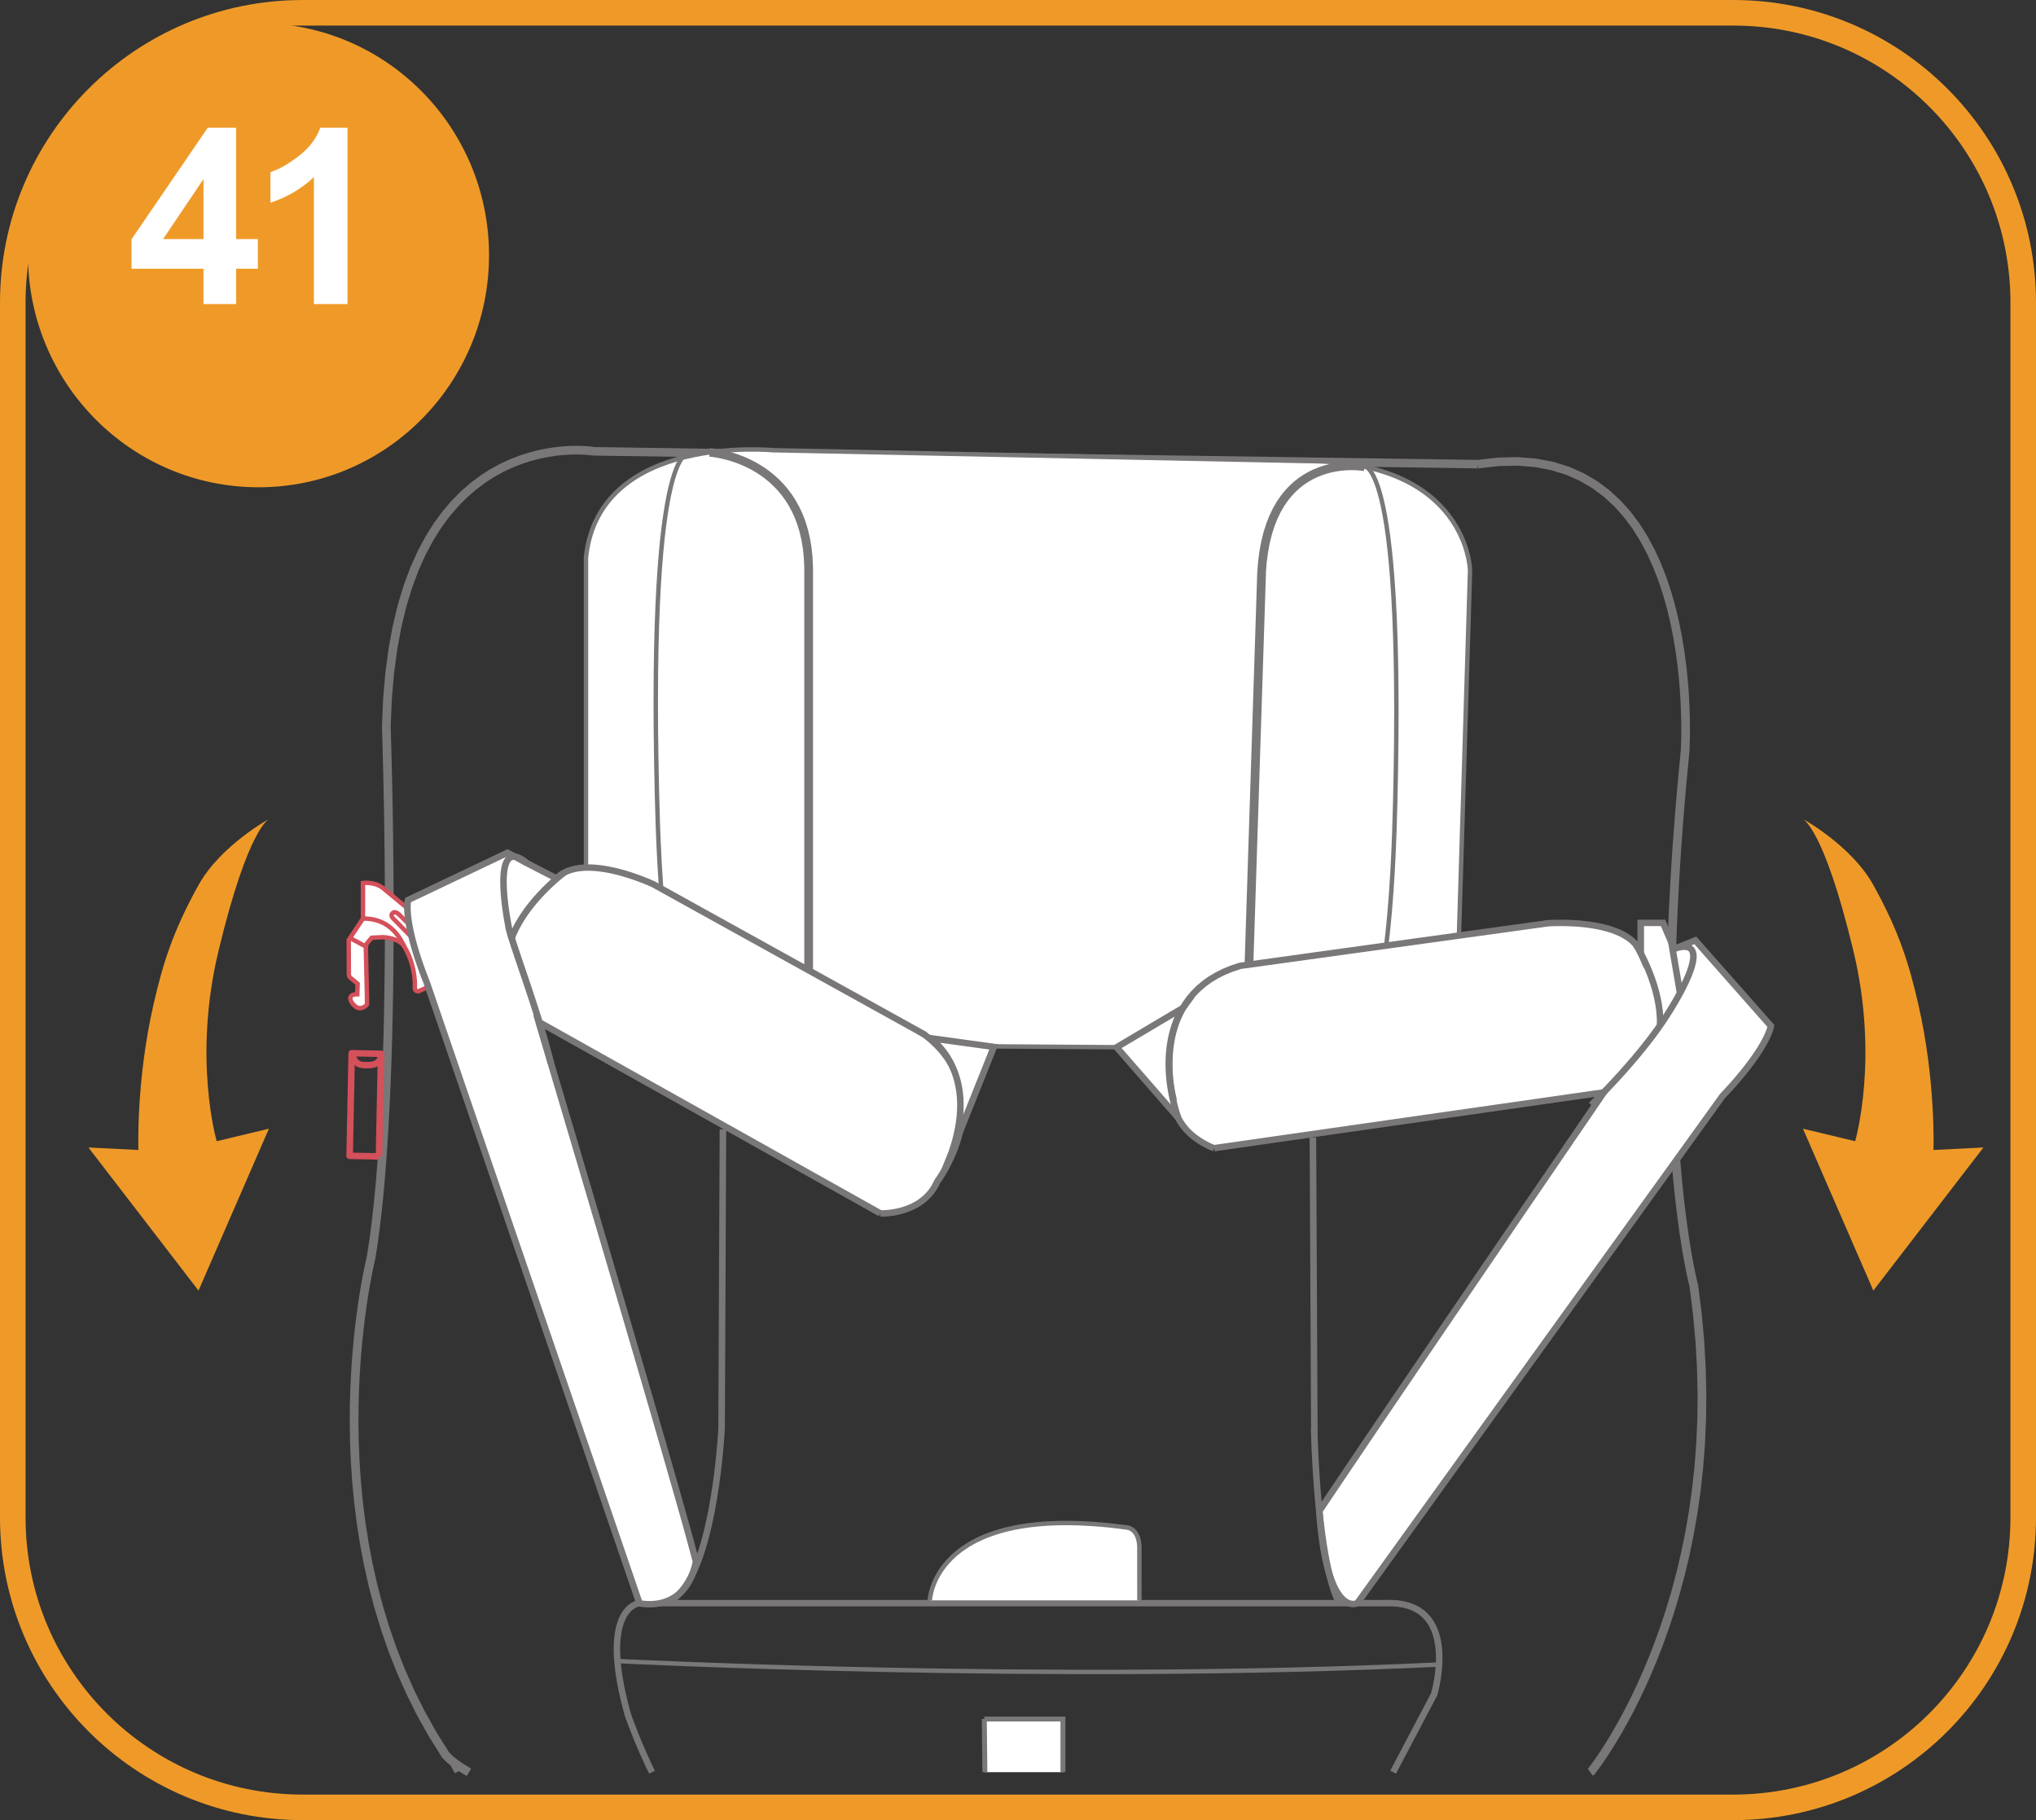
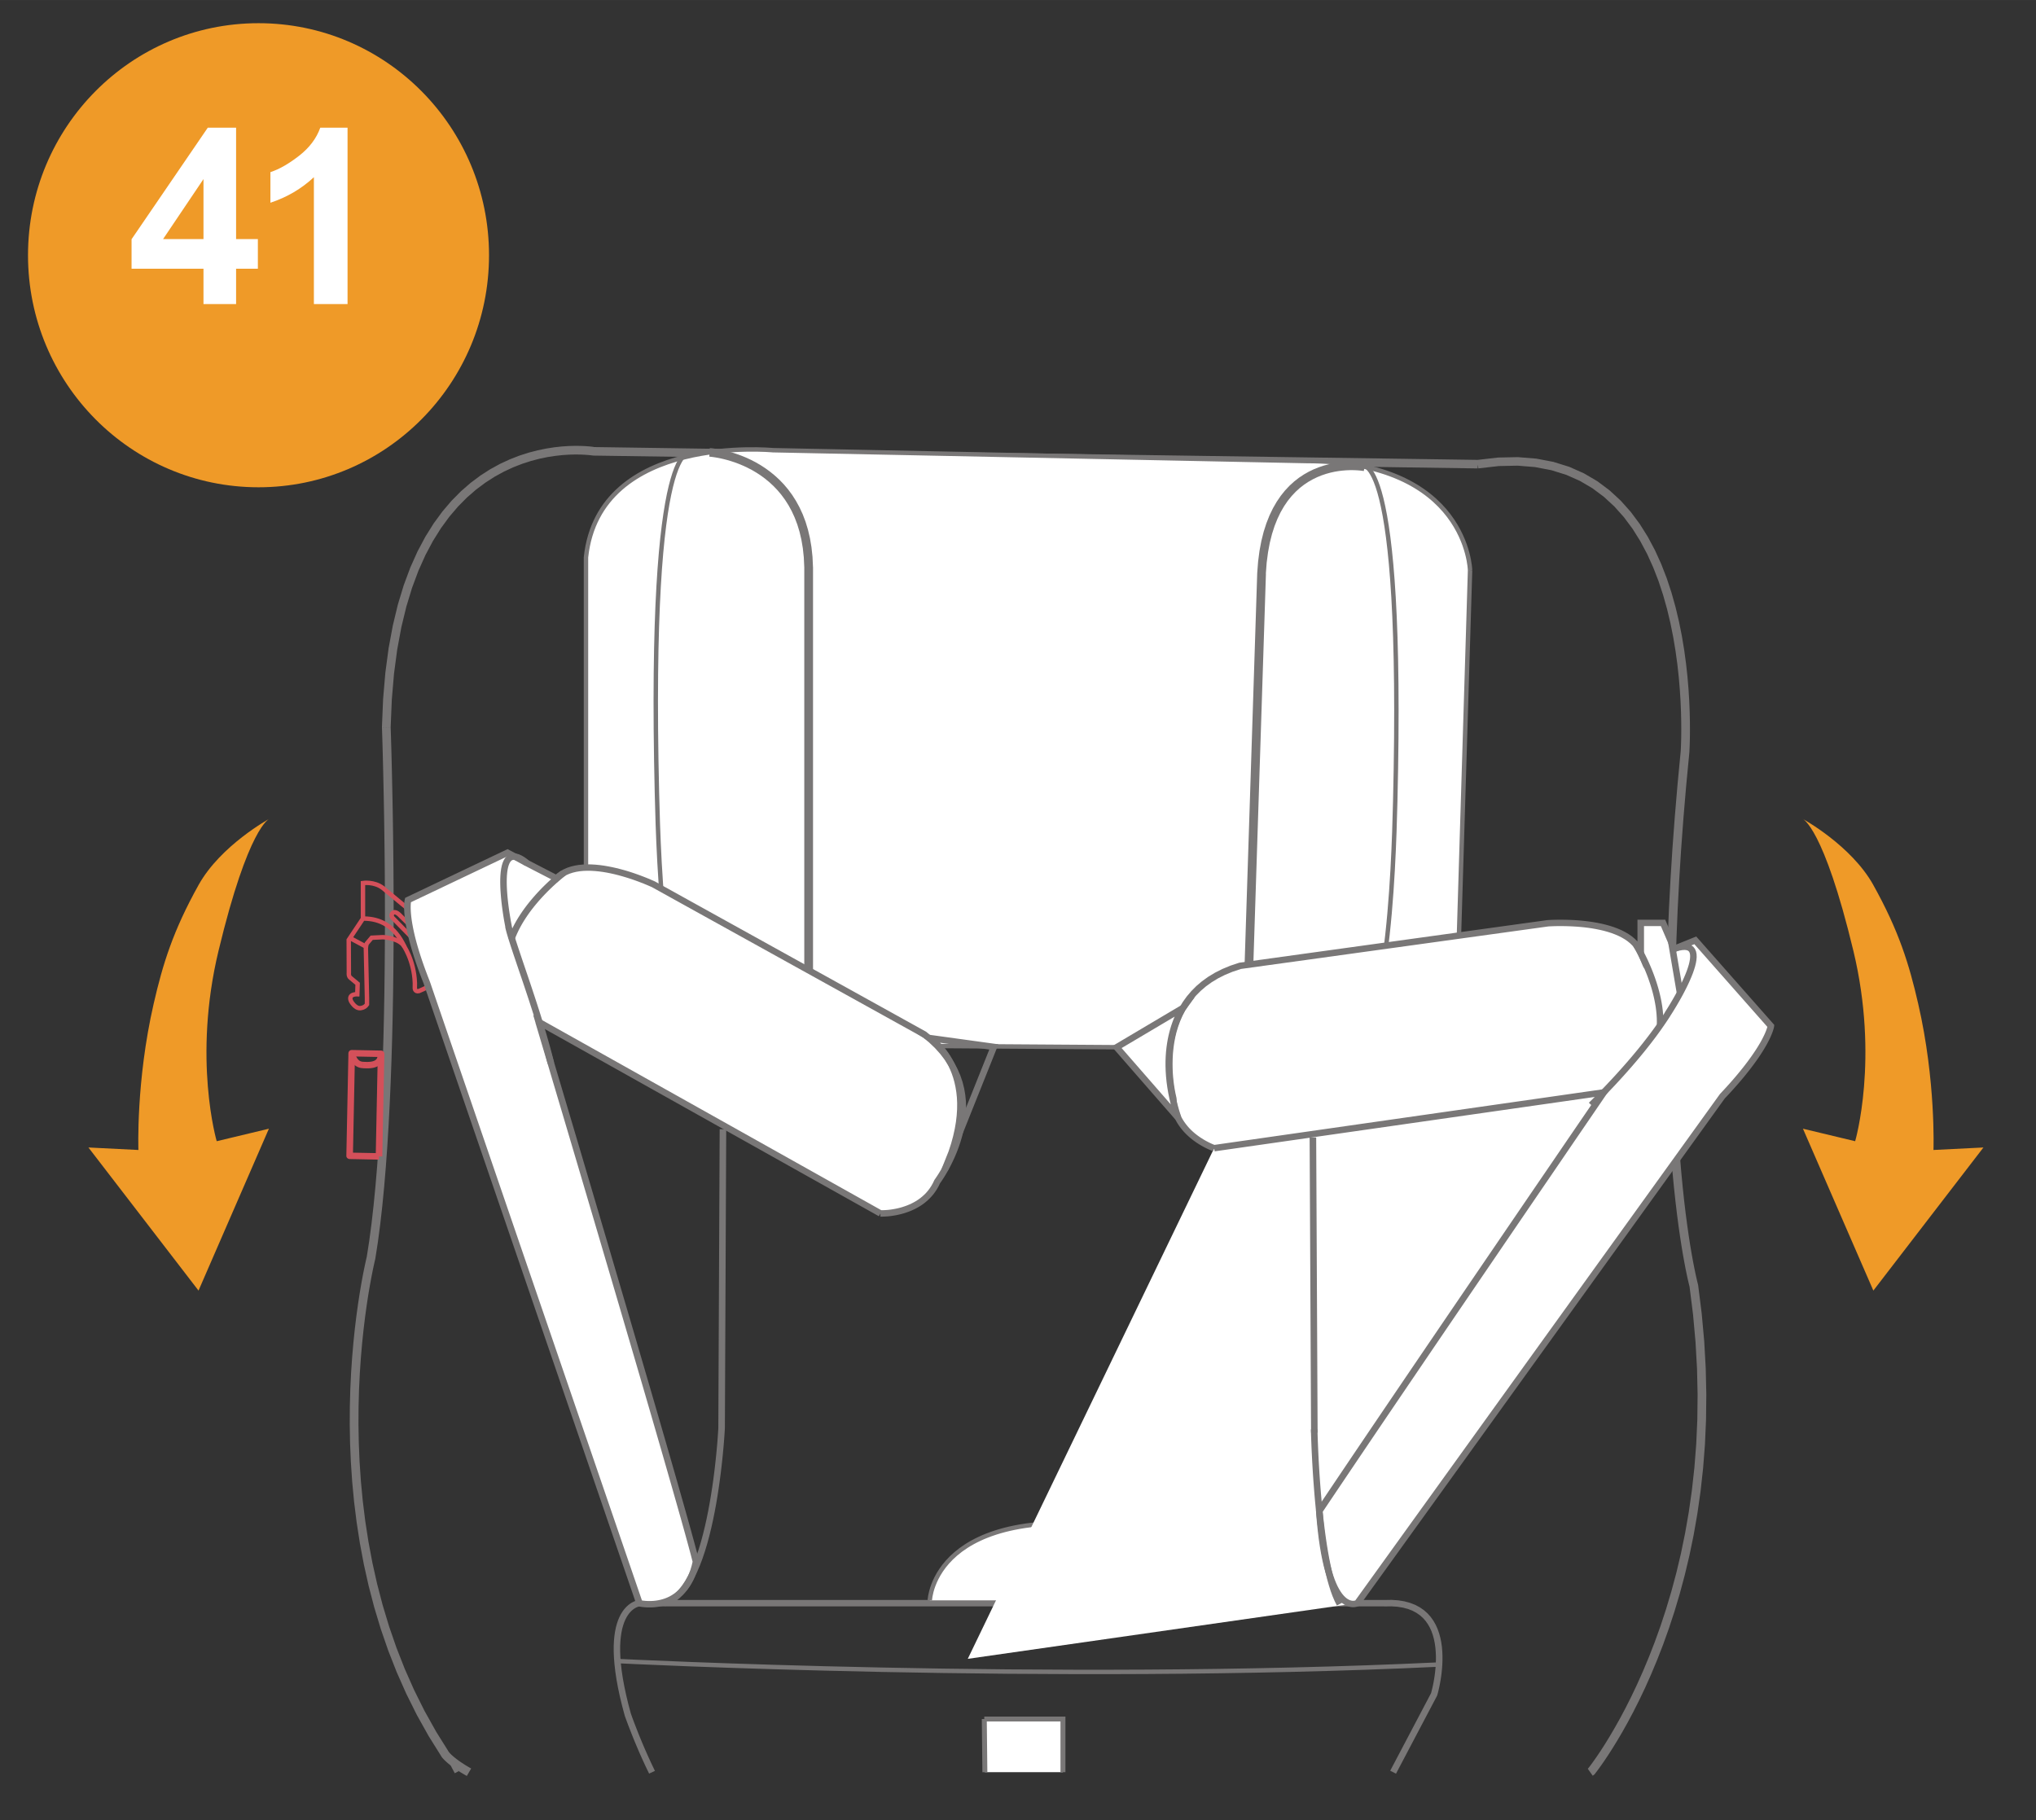
<svg xmlns="http://www.w3.org/2000/svg" xml:space="preserve" width="35.125mm" height="31.404mm" version="1.1" style="shape-rendering:geometricPrecision; text-rendering:geometricPrecision; image-rendering:optimizeQuality; fill-rule:evenodd; clip-rule:evenodd" viewBox="0 0 1012.58 905.3">
  <rect x="0" y="0" width="1012.58" height="905.3" fill="#333333" stroke="none" />
  <defs>
    <style type="text/css">
   
    .str2 {stroke:#EF9A28;stroke-width:12.71;stroke-miterlimit:4}
    .str1 {stroke:#D4505A;stroke-width:2.2;stroke-miterlimit:22.926}
    .str0 {stroke:#797777;stroke-width:2.2;stroke-miterlimit:22.926}
    .fil1 {fill:none;fill-rule:nonzero}
    .fil2 {fill:white;fill-rule:nonzero}
    .fil4 {fill:#EF9A28;fill-rule:nonzero}
    .fil3 {fill:#D4505A;fill-rule:nonzero}
    .fil0 {fill:#797777;fill-rule:nonzero}
   
  </style>
  </defs>
  <g id="Слой_x0020_1">
    <g>
      <path class="fil0" d="M840.22 373.68l-4.32 -0.42 -0.01 0.07 0.03 -0.43 0.06 -1.32 0.08 -2.13 0.07 -2.88 0.03 -3.58 -0.03 -4.2 -0.11 -4.77 -0.22 -5.27 -0.36 -5.71 -0.51 -6.09 -0.7 -6.41 -0.91 -6.66 -1.14 -6.85 -1.39 -6.97 -1.67 -7.04 -1.98 -7.04 -2.3 -6.98 -2.66 -6.85 -3.02 -6.66 -3.42 -6.41 -3.83 -6.11 -4.27 -5.73 -4.73 -5.3 -5.21 -4.81 -5.71 -4.27 -6.24 -3.67 -6.81 -3.02 -7.41 -2.31 -8.04 -1.54 -8.71 -0.71 -9.4 0.2 -10.13 1.16 -0.69 -4.2 10.52 -1.2 9.83 -0.2 9.17 0.74 8.52 1.63 7.89 2.46 7.27 3.23 6.67 3.92 6.09 4.55 5.53 5.11 4.99 5.6 4.48 6.02 4 6.37 3.55 6.66 3.13 6.9 2.74 7.06 2.36 7.17 2.02 7.21 1.71 7.2 1.42 7.11 1.16 6.98 0.92 6.77 0.71 6.51 0.52 6.19 0.36 5.8 0.22 5.35 0.11 4.84 0.03 4.27 -0.03 3.64 -0.07 2.94 -0.08 2.18 -0.07 1.36 -0.03 0.49 -0.01 0.07zm0.01 -0.07l-0 0.04 -0 0.03 0.01 -0.07zm4.33 265.63l-4.3 0.59 0.05 0.26 -0.07 -0.28 -0.19 -0.75 -0.3 -1.25 -0.4 -1.74 -0.49 -2.25 -0.56 -2.75 -0.62 -3.25 -0.68 -3.76 -0.71 -4.28 -0.74 -4.79 -0.76 -5.3 -0.76 -5.82 -0.76 -6.35 -0.74 -6.88 -0.71 -7.41 -0.66 -7.94 -0.61 -8.47 -0.54 -9.02 -0.47 -9.55 -0.37 -10.1 -0.27 -10.65 -0.16 -11.2 -0.04 -11.76 0.1 -12.32 0.25 -12.87 0.41 -13.44 0.58 -14.01 0.77 -14.58 0.95 -15.15 1.17 -15.73 1.38 -16.31 1.61 -16.89 4.32 0.42 -1.61 16.85 -1.38 16.26 -1.16 15.69 -0.95 15.11 -0.76 14.53 -0.58 13.96 -0.41 13.4 -0.25 12.83 -0.1 12.27 0.04 11.71 0.16 11.16 0.27 10.6 0.37 10.06 0.46 9.51 0.54 8.97 0.61 8.43 0.66 7.89 0.7 7.35 0.73 6.83 0.75 6.3 0.76 5.78 0.75 5.26 0.73 4.73 0.71 4.22 0.67 3.71 0.62 3.21 0.55 2.7 0.48 2.2 0.39 1.7 0.29 1.2 0.18 0.71 0.05 0.21 0.05 0.26zm-0.05 -0.26l0.03 0.11 0.02 0.15 -0.05 -0.26zm-51.89 243.89l-2.47 -3.5 -0.46 0.42 0.18 -0.23 0.59 -0.76 0.95 -1.26 1.28 -1.78 1.59 -2.27 1.86 -2.78 2.1 -3.27 2.31 -3.76 2.49 -4.24 2.65 -4.72 2.76 -5.19 2.85 -5.66 2.91 -6.13 2.94 -6.58 2.94 -7.03 2.91 -7.48 2.85 -7.93 2.75 -8.37 2.63 -8.8 2.48 -9.23 2.29 -9.65 2.07 -10.08 1.83 -10.49 1.55 -10.9 1.25 -11.31 0.91 -11.71 0.54 -12.1 0.14 -12.49 -0.29 -12.88 -0.75 -13.26 -1.23 -13.64 -1.76 -14.01 4.3 -0.59 1.77 14.15 1.25 13.78 0.75 13.4 0.29 13.02 -0.14 12.63 -0.54 12.24 -0.92 11.84 -1.26 11.44 -1.57 11.03 -1.85 10.62 -2.1 10.2 -2.32 9.77 -2.51 9.35 -2.66 8.92 -2.79 8.48 -2.88 8.03 -2.95 7.58 -2.98 7.13 -2.98 6.67 -2.96 6.21 -2.89 5.74 -2.81 5.27 -2.69 4.8 -2.54 4.31 -2.36 3.83 -2.14 3.34 -1.9 2.84 -1.63 2.34 -1.32 1.83 -0.99 1.33 -0.62 0.8 -0.23 0.29 -0.46 0.42zm0.46 -0.42l-0.2 0.25 -0.26 0.18 0.46 -0.42zm-3.44 -2.74l0.5 -0.34 2.47 3.5 -0.5 0.34 -2.47 -3.5zm-570.04 -5.95l3.65 -2.31 -0.04 -0.06 -0.01 -0.01 0 0 0.03 0.04 0.03 0.04 0.05 0.06 0.08 0.1 0.09 0.1 0.12 0.13 0.14 0.16 0.15 0.16 0.18 0.18 0.2 0.2 0.22 0.22 0.25 0.23 0.28 0.25 0.31 0.27 0.33 0.29 0.35 0.29 0.39 0.31 0.42 0.33 0.44 0.34 0.48 0.35 0.5 0.37 0.54 0.38 0.57 0.39 0.61 0.4 0.64 0.42 0.67 0.43 0.71 0.44 0.75 0.45 0.78 0.46 0.82 0.46 -2.16 3.7 -0.87 -0.49 -0.83 -0.48 -0.79 -0.47 -0.75 -0.46 -0.72 -0.46 -0.68 -0.45 -0.65 -0.43 -0.62 -0.43 -0.58 -0.41 -0.56 -0.4 -0.52 -0.39 -0.49 -0.37 -0.46 -0.36 -0.43 -0.35 -0.41 -0.34 -0.37 -0.32 -0.34 -0.3 -0.32 -0.29 -0.29 -0.27 -0.28 -0.26 -0.25 -0.25 -0.22 -0.23 -0.2 -0.22 -0.17 -0.18 -0.16 -0.17 -0.14 -0.17 -0.11 -0.12 -0.11 -0.13 -0.09 -0.11 -0.05 -0.07 -0.04 -0.06 -0.03 -0.03 -0.04 -0.06zm0.04 0.06l-0.04 -0.06 0.03 0.04 0.02 0.03zm-37.27 -248.47l4.29 0.69 -0.03 0.16 -0.09 0.37 -0.27 1.16 -0.42 1.91 -0.55 2.62 -0.65 3.31 -0.72 3.96 -0.78 4.59 -0.79 5.18 -0.79 5.75 -0.76 6.28 -0.71 6.78 -0.63 7.25 -0.52 7.69 -0.39 8.09 -0.23 8.48 -0.05 8.82 0.16 9.13 0.39 9.42 0.65 9.67 0.94 9.9 1.25 10.09 1.59 10.25 1.95 10.38 2.34 10.48 2.75 10.55 3.19 10.58 3.66 10.59 4.14 10.57 4.66 10.52 5.2 10.43 5.76 10.31 6.36 10.17 -3.65 2.31 -6.47 -10.35 -5.86 -10.49 -5.28 -10.61 -4.73 -10.68 -4.21 -10.73 -3.71 -10.75 -3.24 -10.74 -2.79 -10.7 -2.37 -10.62 -1.97 -10.51 -1.61 -10.38 -1.27 -10.21 -0.95 -10.01 -0.66 -9.78 -0.4 -9.52 -0.16 -9.24 0.05 -8.91 0.23 -8.56 0.39 -8.18 0.53 -7.77 0.63 -7.32 0.71 -6.85 0.77 -6.35 0.8 -5.81 0.8 -5.24 0.78 -4.65 0.73 -4.02 0.66 -3.36 0.56 -2.68 0.43 -1.95 0.28 -1.2 0.1 -0.43 -0.03 0.16zm4.29 0.69l-0.01 0.07 -0.02 0.09 0.03 -0.16zm3.29 -264.32l4.34 0.09 0 -0.12 0.02 0.52 0.05 1.52 0.08 2.48 0.1 3.38 0.12 4.23 0.13 5.03 0.14 5.79 0.14 6.49 0.15 7.13 0.14 7.74 0.12 8.29 0.11 8.79 0.09 9.23 0.06 9.63 0.03 9.98 -0 10.28 -0.05 10.52 -0.09 10.72 -0.14 10.87 -0.2 10.96 -0.26 11.01 -0.33 11.01 -0.4 10.95 -0.48 10.84 -0.56 10.69 -0.64 10.48 -0.74 10.23 -0.83 9.92 -0.93 9.57 -1.04 9.16 -1.15 8.71 -1.27 8.2 -4.29 -0.69 1.26 -8.11 1.14 -8.62 1.03 -9.09 0.93 -9.5 0.83 -9.87 0.73 -10.18 0.64 -10.44 0.56 -10.65 0.48 -10.81 0.4 -10.92 0.33 -10.98 0.26 -10.99 0.2 -10.94 0.14 -10.85 0.09 -10.7 0.05 -10.51 0 -10.26 -0.03 -9.97 -0.06 -9.62 -0.09 -9.22 -0.11 -8.78 -0.12 -8.27 -0.14 -7.73 -0.15 -7.13 -0.14 -6.47 -0.14 -5.78 -0.13 -5.03 -0.12 -4.23 -0.1 -3.37 -0.08 -2.47 -0.05 -1.52 -0.02 -0.52 0 -0.12zm0 0.12l-0 -0.04 0 -0.07 0 0.12zm105.34 -139.49l-0.06 4.25 -0.34 -0.03 -0.21 -0.03 -0.79 -0.1 -1.29 -0.13 -1.76 -0.13 -2.2 -0.1 -2.6 -0.03 -2.96 0.08 -3.28 0.21 -3.58 0.39 -3.83 0.59 -4.05 0.83 -4.23 1.11 -4.38 1.41 -4.49 1.75 -4.57 2.12 -4.62 2.53 -4.63 2.97 -4.61 3.44 -4.55 3.95 -4.46 4.5 -4.33 5.08 -4.17 5.7 -3.98 6.36 -3.75 7.05 -3.48 7.78 -3.18 8.55 -2.84 9.35 -2.46 10.18 -2.05 11.06 -1.59 11.96 -1.1 12.91 -0.58 13.88 -4.34 -0.09 0.59 -14.06 1.12 -13.1 1.62 -12.17 2.09 -11.27 2.51 -10.42 2.91 -9.59 3.27 -8.8 3.6 -8.03 3.89 -7.31 4.14 -6.62 4.36 -5.96 4.54 -5.32 4.68 -4.73 4.79 -4.16 4.85 -3.63 4.89 -3.14 4.88 -2.67 4.83 -2.24 4.75 -1.85 4.62 -1.49 4.47 -1.16 4.27 -0.88 4.04 -0.63 3.77 -0.41 3.47 -0.23 3.12 -0.08 2.75 0.03 2.34 0.1 1.89 0.14 1.41 0.15 0.88 0.12 0.36 0.05 -0.34 -0.03zm-0.06 4.25l-0.17 -0 -0.17 -0.03 0.34 0.03zm439.68 6.38l-439.68 -6.38 0.06 -4.25 439.68 6.38 -0.06 4.25z" />
    </g>
    <g>
      <path class="fil1 str0" d="M224.01 875.2c0,0 0.94,2.29 3.14,6.26" />
    </g>
    <g>
      <path class="fil0" d="M714.65 843.54l-20.36 38.65 -2.89 -1.46 20.36 -38.65 3.01 1.18 -0.12 0.28zm0.12 -0.28l-0.04 0.15 -0.07 0.14 0.12 -0.28zm-26.26 -44.26l0 -3.19 -0.09 0 3.63 -0.06 3.35 0.23 3.07 0.5 2.81 0.76 2.55 0.99 2.3 1.23 2.05 1.42 1.81 1.61 1.57 1.77 1.35 1.9 1.14 2.01 0.94 2.1 0.76 2.16 0.6 2.21 0.45 2.25 0.32 2.26 0.19 2.26 0.09 2.23 -0 2.2 -0.08 2.14 -0.15 2.07 -0.2 1.99 -0.24 1.88 -0.27 1.76 -0.29 1.62 -0.29 1.46 -0.28 1.29 -0.26 1.1 -0.22 0.89 -0.18 0.65 -0.11 0.42 -0.05 0.16 -3.12 -0.9 0.03 -0.11 0.11 -0.38 0.16 -0.63 0.21 -0.84 0.25 -1.04 0.27 -1.24 0.28 -1.4 0.27 -1.56 0.26 -1.69 0.23 -1.8 0.19 -1.9 0.14 -1.98 0.08 -2.04 0 -2.07 -0.09 -2.1 -0.18 -2.1 -0.29 -2.08 -0.41 -2.06 -0.54 -2 -0.67 -1.93 -0.83 -1.84 -0.99 -1.74 -1.15 -1.62 -1.33 -1.49 -1.52 -1.35 -1.73 -1.2 -1.95 -1.04 -2.21 -0.86 -2.47 -0.66 -2.76 -0.45 -3.05 -0.2 -3.37 0.05 -0.09 0zm0.09 -0l-0.05 0 -0.04 0 0.09 -0zm-370.56 -3.19l370.47 0 0 3.19 -370.47 0 -0.14 -3.19 0.14 -0.01zm-0.14 0.01l0.07 -0.01 0.07 0 -0.14 0.01zm-4.11 56.5l-3.08 1.03 -0.03 -0.1 -1.31 -4.92 -1.11 -4.62 -0.92 -4.34 -0.74 -4.07 -0.57 -3.81 -0.41 -3.55 -0.27 -3.3 -0.13 -3.07 0 -2.85 0.12 -2.63 0.23 -2.42 0.33 -2.23 0.42 -2.04 0.51 -1.86 0.57 -1.68 0.64 -1.52 0.69 -1.37 0.74 -1.22 0.77 -1.08 0.79 -0.94 0.8 -0.82 0.8 -0.69 0.78 -0.59 0.76 -0.48 0.72 -0.39 0.67 -0.31 0.61 -0.23 0.53 -0.17 0.44 -0.12 0.35 -0.07 0.24 -0.04 0.14 -0.02 0.28 3.18 0.03 -0.01 -0.1 0.01 -0.19 0.04 -0.28 0.07 -0.35 0.11 -0.42 0.16 -0.48 0.22 -0.52 0.28 -0.56 0.36 -0.59 0.44 -0.61 0.53 -0.63 0.64 -0.63 0.75 -0.63 0.88 -0.61 1.01 -0.59 1.16 -0.56 1.32 -0.51 1.49 -0.46 1.67 -0.38 1.86 -0.31 2.05 -0.22 2.27 -0.12 2.48 0 2.71 0.12 2.95 0.25 3.19 0.4 3.44 0.56 3.7 0.73 3.98 0.9 4.25 1.09 4.55 1.29 4.84 -0.03 -0.1zm-3.08 1.03l-0.01 -0.03 -0.02 -0.06 0.03 0.1zm15.05 27.43l-2.93 1.38 -0.66 -1.36 -0.65 -1.35 -0.64 -1.35 -0.62 -1.34 -0.61 -1.33 -0.59 -1.31 -0.58 -1.3 -0.56 -1.27 -0.54 -1.26 -0.52 -1.23 -0.51 -1.2 -0.49 -1.17 -0.47 -1.14 -0.45 -1.11 -0.43 -1.07 -0.41 -1.03 -0.39 -0.99 -0.37 -0.95 -0.35 -0.89 -0.33 -0.85 -0.3 -0.79 -0.27 -0.74 -0.26 -0.68 -0.23 -0.62 -0.21 -0.56 -0.18 -0.5 -0.15 -0.42 -0.13 -0.36 -0.1 -0.27 -0.07 -0.2 -0.05 -0.13 -0.02 -0.04 3.08 -1.03 0.01 0.04 0.04 0.12 0.07 0.2 0.1 0.28 0.12 0.34 0.15 0.42 0.17 0.48 0.2 0.54 0.23 0.61 0.25 0.67 0.27 0.73 0.3 0.78 0.32 0.84 0.35 0.89 0.36 0.93 0.39 0.98 0.4 1.02 0.43 1.06 0.44 1.1 0.47 1.13 0.48 1.16 0.5 1.19 0.52 1.21 0.54 1.25 0.55 1.26 0.57 1.28 0.58 1.3 0.6 1.31 0.61 1.32 0.63 1.33 0.64 1.34 0.65 1.34z" />
    </g>
    <g>
      <path class="fil1 str0" d="M307.11 826.18c0,0 214.35,10.95 408.66,1.73" />
    </g>
    <polygon class="fil2" points="489.52,855.02 489.81,881.46 528.65,881.46 528.65,855.01 " />
    <g>
      <path class="fil0" d="M488.58 881.48l-0.29 -26.45 2.47 -0.03 0.29 26.45 -2.47 0.03zm41.3 -26.47l0 26.45 -2.47 0 0 -26.45 1.23 -1.21 1.23 1.21zm-1.23 -1.21l1.23 0 0 1.21 -1.23 -1.21zm-39.13 0.01l39.13 -0.01 0 2.42 -39.13 0.01 0 -2.42z" />
    </g>
    <path class="fil2" d="M731.11 283.6c0,0 -1.08,-54.28 -81.42,-54.28l-265.3 -5.4c0,0 -86.44,-8.43 -92.96,53.3l0 203.29c0,0 -1.81,58.18 79.25,46.83 0,0 58.63,-12.77 93.37,-7.09l104.95 0.71c0,0 56.45,-3.44 79.61,7.86 0,0 62.24,17.68 76,-31.27l6.51 -213.93z" />
    <g>
      <path class="fil1 str0" d="M731.11 283.6c0,0 -1.08,-54.28 -81.42,-54.28l-265.3 -5.4c0,0 -86.44,-8.43 -92.96,53.3l0 203.29c0,0 -1.81,58.18 79.25,46.83 0,0 58.63,-12.77 93.37,-7.09l104.95 0.71c0,0 56.45,-3.44 79.61,7.86 0,0 62.24,17.68 76,-31.27l6.51 -213.93" />
    </g>
    <g>
      <path class="fil0" d="M404.34 282.01l-4.35 0 0 0.04 -0.23 -4.82 -0.48 -4.52 -0.71 -4.23 -0.93 -3.96 -1.12 -3.69 -1.31 -3.43 -1.46 -3.18 -1.61 -2.95 -1.74 -2.72 -1.85 -2.51 -1.95 -2.3 -2.03 -2.11 -2.09 -1.92 -2.14 -1.75 -2.17 -1.58 -2.19 -1.42 -2.19 -1.27 -2.17 -1.12 -2.14 -0.99 -2.08 -0.87 -2.02 -0.75 -1.93 -0.63 -1.82 -0.54 -1.71 -0.44 -1.56 -0.36 -1.41 -0.28 -1.24 -0.21 -1.04 -0.16 -0.84 -0.11 -0.61 -0.06 -0.36 -0.03 -0.09 -0.01 0.25 -4.25 0.19 0.01 0.44 0.04 0.7 0.07 0.92 0.12 1.14 0.17 1.34 0.24 1.52 0.3 1.69 0.39 1.83 0.48 1.96 0.57 2.08 0.69 2.17 0.8 2.25 0.93 2.3 1.07 2.35 1.22 2.37 1.38 2.38 1.55 2.36 1.72 2.33 1.9 2.29 2.1 2.21 2.3 2.13 2.52 2.02 2.74 1.89 2.97 1.75 3.2 1.59 3.44 1.41 3.7 1.2 3.96 0.99 4.21 0.76 4.49 0.51 4.77 0.24 5.06 0 0.04zm-0 -0.04l0 0.04 0 0.1 -0 -0.14zm-4.34 205.44l0 -205.4 4.35 0 0 205.4 -0 0.06 -4.34 -0.06zm4.35 0l-0 0.06 0 -0.1 0 0.05zm-46.7 43.33l-0.03 -4.25 3.81 -0.14 3.56 -0.35 3.33 -0.55 3.1 -0.73 2.88 -0.9 2.67 -1.05 2.48 -1.19 2.28 -1.31 2.11 -1.42 1.93 -1.52 1.78 -1.61 1.62 -1.67 1.48 -1.74 1.34 -1.78 1.2 -1.81 1.08 -1.83 0.96 -1.83 0.85 -1.82 0.74 -1.79 0.65 -1.76 0.55 -1.69 0.46 -1.63 0.39 -1.54 0.31 -1.44 0.25 -1.32 0.19 -1.19 0.14 -1.04 0.1 -0.88 0.07 -0.7 0.04 -0.51 0.01 -0.31 0.01 -0.07 4.34 0.12 -0.01 0.16 -0.02 0.37 -0.04 0.59 -0.07 0.79 -0.11 0.97 -0.16 1.14 -0.21 1.29 -0.27 1.44 -0.34 1.56 -0.42 1.66 -0.5 1.76 -0.6 1.84 -0.7 1.91 -0.81 1.96 -0.93 1.99 -1.06 2.01 -1.19 2.02 -1.34 2.01 -1.49 1.98 -1.65 1.94 -1.82 1.88 -1.99 1.8 -2.18 1.71 -2.37 1.6 -2.56 1.47 -2.76 1.33 -2.97 1.17 -3.18 0.99 -3.4 0.81 -3.62 0.6 -3.85 0.38 -4.08 0.15z" />
    </g>
    <g>
      <path class="fil0" d="M629.6 285.26l-4.34 -0.13 0 -0.04 0.44 -5.73 0.69 -5.34 0.93 -4.95 1.15 -4.59 1.36 -4.23 1.54 -3.89 1.72 -3.57 1.88 -3.25 2.01 -2.95 2.13 -2.65 2.24 -2.38 2.32 -2.11 2.39 -1.86 2.43 -1.61 2.45 -1.39 2.46 -1.18 2.45 -0.99 2.41 -0.81 2.36 -0.65 2.3 -0.5 2.21 -0.37 2.11 -0.26 1.99 -0.16 1.86 -0.07 1.7 -0.01 1.54 0.04 1.36 0.08 1.15 0.1 0.93 0.11 0.69 0.09 0.45 0.07 0.19 0.03 -0.84 4.18 -0.08 -0.02 -0.35 -0.05 -0.61 -0.08 -0.83 -0.1 -1.03 -0.09 -1.23 -0.07 -1.4 -0.04 -1.56 0.01 -1.7 0.07 -1.82 0.15 -1.92 0.23 -2.01 0.34 -2.08 0.46 -2.13 0.59 -2.17 0.73 -2.19 0.89 -2.2 1.06 -2.19 1.24 -2.17 1.44 -2.13 1.65 -2.07 1.89 -2.01 2.13 -1.93 2.39 -1.83 2.68 -1.72 2.97 -1.58 3.29 -1.44 3.62 -1.27 3.97 -1.09 4.34 -0.88 4.72 -0.67 5.11 -0.42 5.53 0 -0.04zm-4.34 -0.13l0 -0.04 0 -0.07 -0 0.11zm-6.52 202.21l6.52 -202.21 4.34 0.13 -6.52 202.21 -4.34 -0.07 0 -0.07zm-0 0.07l0 -0.07 -0 0.09 0 -0.02zm30.64 39.41l-1.57 3.97 -2.64 -1.1 -2.48 -1.22 -2.33 -1.32 -2.17 -1.42 -2.02 -1.51 -1.88 -1.58 -1.74 -1.65 -1.61 -1.7 -1.47 -1.75 -1.35 -1.78 -1.23 -1.8 -1.12 -1.82 -1.01 -1.82 -0.91 -1.82 -0.81 -1.8 -0.72 -1.78 -0.63 -1.74 -0.55 -1.7 -0.48 -1.65 -0.42 -1.59 -0.35 -1.52 -0.29 -1.44 -0.24 -1.34 -0.19 -1.24 -0.15 -1.14 -0.12 -1.02 -0.08 -0.9 -0.05 -0.75 -0.03 -0.61 -0.02 -0.46 -0.01 -0.29 -0 -0.12 4.35 0 -0 0.05 0.01 0.22 0.02 0.39 0.03 0.54 0.05 0.69 0.07 0.81 0.1 0.94 0.14 1.05 0.18 1.15 0.22 1.25 0.27 1.33 0.32 1.4 0.38 1.47 0.44 1.52 0.51 1.57 0.58 1.61 0.66 1.64 0.74 1.65 0.83 1.66 0.92 1.66 1.01 1.65 1.12 1.64 1.22 1.61 1.33 1.57 1.44 1.53 1.56 1.48 1.68 1.42 1.81 1.35 1.95 1.27 2.09 1.19 2.24 1.1 2.39 1z" />
    </g>
    <g>
      <path class="fil1 str0" d="M343.83 225.15c0,0 -21.45,-11.65 -17.11,169.26 0.82,34.25 3.61,129.36 28.23,134.21" />
    </g>
    <g>
      <path class="fil1 str0" d="M676.79 231.53c0,0 21.46,-11.51 17.11,167.11 -0.82,33.81 -3.61,127.71 -28.23,132.5" />
    </g>
    <path class="fil2" d="M462.43 795.98c0,0 1.63,-49.49 98.25,-36.19 0,0 6.51,0.53 5.97,11.71l0.03 24.48 -104.25 0z" />
    <g>
      <path class="fil1 str0" d="M462.43 795.98c0,0 1.63,-49.49 98.25,-36.19 0,0 6.51,0.53 5.97,11.71l0.03 24.48" />
    </g>
-     <path class="fil2" d="M603.85 571.07c0,0 -19.74,-6.65 -20.35,-24.79 0,0 -14.19,-51.99 33.3,-65.9l152.95 -21.16c0,0 38.85,-3.02 46.25,14.51l0 -14.7 11.1 0 5.55 12.89 10.49 -4.23 37.57 42.57c0,0 -1.18,10.64 -24,34.82l-181.62 252.26c0,0 -15.13,8.11 -18.95,-45.78 38.35,-57.36 141.49,-208.23 141.49,-208.23l-193.78 27.74z" />
+     <path class="fil2" d="M603.85 571.07c0,0 -19.74,-6.65 -20.35,-24.79 0,0 -14.19,-51.99 33.3,-65.9l152.95 -21.16c0,0 38.85,-3.02 46.25,14.51l0 -14.7 11.1 0 5.55 12.89 10.49 -4.23 37.57 42.57c0,0 -1.18,10.64 -24,34.82l-181.62 252.26l-193.78 27.74z" />
    <g>
      <path class="fil0" d="M581.92 546.69l3.15 -0.82 0.05 0.36 0.1 1.56 0.2 1.49 0.3 1.43 0.38 1.37 0.45 1.31 0.53 1.25 0.59 1.2 0.65 1.14 0.71 1.09 0.75 1.03 0.79 0.99 0.82 0.93 0.85 0.88 0.87 0.83 0.89 0.78 0.9 0.73 0.9 0.68 0.89 0.63 0.88 0.58 0.85 0.54 0.82 0.48 0.79 0.44 0.74 0.39 0.7 0.35 0.64 0.31 0.57 0.26 0.5 0.22 0.42 0.17 0.34 0.13 0.24 0.09 0.14 0.05 0.04 0.01 -1.06 3.02 -0.07 -0.03 -0.19 -0.07 -0.29 -0.11 -0.38 -0.15 -0.48 -0.2 -0.55 -0.24 -0.63 -0.29 -0.69 -0.33 -0.76 -0.38 -0.81 -0.43 -0.86 -0.48 -0.89 -0.53 -0.93 -0.58 -0.95 -0.63 -0.97 -0.69 -0.98 -0.74 -0.98 -0.8 -0.98 -0.86 -0.97 -0.92 -0.95 -0.98 -0.92 -1.04 -0.89 -1.1 -0.85 -1.17 -0.8 -1.23 -0.74 -1.3 -0.68 -1.37 -0.61 -1.44 -0.52 -1.5 -0.43 -1.57 -0.34 -1.64 -0.23 -1.71 -0.12 -1.77 0.05 0.36zm3.15 -0.82l0.05 0.18 0.01 0.18 -0.05 -0.36zm31.5 -67.07l0.46 3.16 0.24 -0.05 -4.16 1.38 -3.82 1.57 -3.48 1.75 -3.16 1.92 -2.86 2.06 -2.57 2.2 -2.31 2.31 -2.05 2.42 -1.81 2.5 -1.59 2.58 -1.37 2.64 -1.17 2.68 -0.99 2.72 -0.82 2.72 -0.65 2.72 -0.5 2.71 -0.37 2.67 -0.25 2.62 -0.14 2.55 -0.05 2.46 0.03 2.36 0.1 2.24 0.16 2.1 0.2 1.95 0.23 1.78 0.24 1.6 0.24 1.39 0.23 1.18 0.2 0.94 0.16 0.69 0.1 0.42 0.03 0.12 -3.15 0.82 -0.05 -0.18 -0.11 -0.46 -0.17 -0.73 -0.21 -0.99 -0.24 -1.23 -0.25 -1.46 -0.25 -1.66 -0.24 -1.86 -0.21 -2.03 -0.17 -2.19 -0.11 -2.34 -0.03 -2.46 0.05 -2.57 0.15 -2.67 0.26 -2.75 0.39 -2.81 0.53 -2.85 0.69 -2.89 0.87 -2.9 1.05 -2.89 1.25 -2.87 1.48 -2.83 1.71 -2.78 1.95 -2.7 2.22 -2.61 2.48 -2.5 2.78 -2.36 3.07 -2.22 3.39 -2.05 3.7 -1.87 4.04 -1.67 4.38 -1.45 0.24 -0.05zm-0.24 0.05l0.1 -0.03 0.14 -0.02 -0.24 0.05zm153.65 -18.05l-152.95 21.16 -0.46 -3.16 152.95 -21.16 0.1 -0.01 0.36 3.17zm-0.46 -3.16l0.06 -0.01 0.03 -0 -0.1 0.01zm44.85 16.09l3.26 0 -3.13 0.61 -0.7 -1.42 -0.86 -1.31 -1 -1.22 -1.15 -1.14 -1.28 -1.06 -1.4 -0.97 -1.52 -0.89 -1.62 -0.82 -1.71 -0.74 -1.79 -0.67 -1.85 -0.59 -1.9 -0.53 -1.94 -0.46 -1.96 -0.4 -1.96 -0.35 -1.96 -0.29 -1.95 -0.24 -1.91 -0.19 -1.87 -0.15 -1.81 -0.11 -1.74 -0.08 -1.65 -0.05 -1.56 -0.03 -1.45 -0.01 -1.32 0.01 -1.19 0.02 -1.04 0.03 -0.88 0.04 -0.7 0.03 -0.52 0.03 -0.32 0.02 -0.09 0.01 -0.26 -3.18 0.13 -0.01 0.33 -0.02 0.54 -0.03 0.73 -0.03 0.91 -0.04 1.08 -0.03 1.23 -0.02 1.36 -0.01 1.49 0.01 1.6 0.03 1.71 0.05 1.79 0.08 1.87 0.12 1.93 0.16 1.98 0.2 2.02 0.25 2.04 0.3 2.06 0.36 2.06 0.42 2.05 0.49 2.02 0.56 1.99 0.64 1.94 0.72 1.88 0.81 1.8 0.91 1.72 1.01 1.62 1.12 1.5 1.24 1.37 1.36 1.22 1.49 1.05 1.62 0.87 1.75 -3.13 0.61zm3.26 0l0 8.04 -3.13 -7.43 3.13 -0.61zm0 -14.7l0 14.7 -3.26 0 0 -14.7 1.63 -1.6 1.63 1.6zm-3.26 0l0 -1.6 1.63 0 -1.63 1.6zm12.73 1.6l-11.1 0 0 -3.19 11.1 0 1.5 0.98 -1.5 2.22zm0 -3.19l1.08 0 0.42 0.98 -1.5 -0.98zm4.05 15.11l-5.55 -12.89 3 -1.24 5.55 12.89 -0.88 2.1 -2.12 -0.86zm2.12 0.86l-1.49 0.6 -0.63 -1.46 2.12 0.86zm10.49 -4.23l-10.49 4.23 -1.24 -2.95 10.49 -4.23 1.85 0.43 -0.61 2.52zm-1.24 -2.95l1.08 -0.44 0.77 0.87 -1.85 -0.43zm36.96 45.09l-37.57 -42.57 2.46 -2.09 37.57 42.57 0.39 1.22 -2.85 0.87zm2.46 -2.09l0.47 0.53 -0.08 0.69 -0.39 -1.22zm-23.9 36.78l-2.66 -1.84 0.14 -0.16 2.06 -2.21 1.94 -2.13 1.82 -2.05 1.71 -1.98 1.59 -1.9 1.48 -1.82 1.38 -1.74 1.28 -1.67 1.18 -1.59 1.09 -1.52 1 -1.44 0.91 -1.36 0.83 -1.29 0.76 -1.22 0.68 -1.14 0.61 -1.07 0.54 -1.01 0.48 -0.93 0.42 -0.86 0.37 -0.79 0.31 -0.72 0.27 -0.65 0.22 -0.58 0.18 -0.51 0.15 -0.45 0.11 -0.37 0.08 -0.31 0.06 -0.24 0.03 -0.18 0.03 -0.14 0.01 -0.06 -0.01 0.05 3.24 0.35 -0.01 0.11 -0.02 0.12 -0.03 0.18 -0.06 0.27 -0.08 0.33 -0.11 0.39 -0.14 0.46 -0.17 0.52 -0.21 0.59 -0.25 0.65 -0.29 0.71 -0.34 0.79 -0.39 0.86 -0.45 0.92 -0.51 0.99 -0.57 1.06 -0.64 1.13 -0.71 1.2 -0.78 1.27 -0.86 1.34 -0.94 1.42 -1.03 1.48 -1.12 1.56 -1.21 1.63 -1.31 1.71 -1.41 1.78 -1.51 1.86 -1.62 1.93 -1.74 2.01 -1.85 2.09 -1.97 2.16 -2.09 2.24 0.14 -0.16zm-2.66 -1.84l0.06 -0.09 0.07 -0.08 -0.14 0.16zm-181.62 252.26l181.62 -252.26 2.66 1.84 -181.62 252.26 -0.55 0.48 -2.11 -2.32zm2.66 1.84l-0.22 0.3 -0.33 0.18 0.55 -0.48zm-21.64 -47.57l2.73 1.75 0.26 -0.98 0.39 4.84 0.45 4.49 0.5 4.15 0.55 3.82 0.6 3.51 0.64 3.21 0.67 2.91 0.71 2.64 0.73 2.37 0.75 2.12 0.76 1.88 0.76 1.65 0.77 1.43 0.76 1.23 0.74 1.04 0.72 0.86 0.7 0.71 0.66 0.56 0.63 0.44 0.58 0.33 0.54 0.24 0.5 0.16 0.46 0.1 0.42 0.04 0.37 0 0.34 -0.03 0.29 -0.05 0.24 -0.06 0.18 -0.06 0.13 -0.05 0.05 -0.02 -0.05 0.02 1.56 2.8 -0.14 0.07 -0.2 0.09 -0.29 0.11 -0.38 0.12 -0.46 0.11 -0.54 0.09 -0.61 0.05 -0.68 -0 -0.74 -0.08 -0.78 -0.16 -0.82 -0.26 -0.86 -0.37 -0.88 -0.49 -0.88 -0.62 -0.89 -0.76 -0.89 -0.9 -0.89 -1.06 -0.88 -1.23 -0.86 -1.4 -0.85 -1.6 -0.83 -1.8 -0.82 -2.02 -0.79 -2.24 -0.76 -2.49 -0.74 -2.74 -0.7 -3.01 -0.66 -3.29 -0.61 -3.59 -0.57 -3.9 -0.51 -4.22 -0.46 -4.55 -0.39 -4.9 0.26 -0.98zm-0.26 0.98l-0.04 -0.53 0.3 -0.45 -0.26 0.98zm143.35 -206.76l-0.47 -3.16 1.59 2.47 -0.29 0.44 -0.87 1.27 -1.41 2.07 -1.93 2.82 -2.4 3.52 -2.86 4.18 -3.28 4.8 -3.67 5.37 -4.02 5.9 -4.35 6.38 -4.65 6.81 -4.92 7.2 -5.15 7.55 -5.36 7.86 -5.53 8.11 -5.67 8.33 -5.79 8.49 -5.87 8.62 -5.92 8.69 -5.94 8.73 -5.93 8.72 -5.88 8.66 -5.81 8.56 -5.71 8.41 -5.58 8.23 -5.41 7.99 -5.21 7.71 -4.99 7.39 -4.73 7.02 -4.45 6.61 -4.13 6.14 -3.78 5.64 -2.73 -1.75 3.78 -5.65 4.13 -6.15 4.45 -6.61 4.73 -7.02 4.99 -7.39 5.21 -7.71 5.41 -7.99 5.58 -8.23 5.71 -8.42 5.81 -8.56 5.88 -8.66 5.93 -8.72 5.94 -8.73 5.92 -8.69 5.87 -8.62 5.79 -8.49 5.67 -8.33 5.53 -8.11 5.36 -7.86 5.15 -7.55 4.92 -7.2 4.65 -6.81 4.35 -6.38 4.02 -5.9 3.67 -5.37 3.28 -4.8 2.86 -4.18 2.41 -3.52 1.93 -2.82 1.41 -2.07 0.87 -1.27 0.3 -0.44 1.59 2.47zm-0.47 -3.16l3.63 -0.52 -2.04 2.99 -1.59 -2.47zm-193.78 27.74l193.78 -27.74 0.47 3.16 -193.78 27.74 -0.47 -3.16z" />
    </g>
    <g>
      <polygon class="fil0" points="827.25,510.04 823.99,509.92 824.02,508.15 823.98,506.37 823.87,504.59 823.7,502.82 823.48,501.05 823.19,499.3 822.86,497.56 822.48,495.83 822.07,494.13 821.62,492.46 821.14,490.82 820.63,489.22 820.1,487.66 819.56,486.13 819,484.66 818.43,483.24 817.86,481.88 817.3,480.57 816.74,479.33 816.2,478.16 815.67,477.06 815.16,476.03 814.68,475.09 814.23,474.23 813.82,473.45 813.44,472.77 813.11,472.19 812.83,471.7 812.61,471.31 812.44,471.03 812.35,470.87 812.32,470.82 815.1,469.17 815.15,469.24 815.26,469.43 815.43,469.72 815.67,470.13 815.96,470.64 816.3,471.25 816.69,471.96 817.12,472.76 817.59,473.65 818.08,474.63 818.61,475.68 819.16,476.82 819.72,478.03 820.29,479.31 820.87,480.65 821.46,482.06 822.04,483.53 822.62,485.05 823.18,486.62 823.73,488.24 824.26,489.91 824.76,491.61 825.23,493.35 825.66,495.12 826.06,496.93 826.4,498.75 826.7,500.6 826.94,502.47 827.12,504.35 827.24,506.24 827.28,508.14 " />
    </g>
    <g>
      <path class="fil0" d="M827.96 503.59l2.74 1.73 0.01 -0.01 -1.05 1.62 -1.08 1.62 -1.1 1.61 -1.12 1.61 -1.14 1.6 -1.16 1.59 -1.18 1.58 -1.2 1.57 -1.21 1.56 -1.22 1.55 -1.23 1.54 -1.24 1.52 -1.25 1.51 -1.26 1.5 -1.26 1.48 -1.26 1.47 -1.27 1.45 -1.26 1.43 -1.26 1.41 -1.25 1.39 -1.25 1.37 -1.25 1.35 -1.23 1.33 -1.23 1.3 -1.21 1.28 -1.2 1.25 -1.18 1.22 -1.17 1.2 -1.14 1.17 -1.13 1.14 -1.11 1.11 -1.08 1.08 -2.32 -2.24 1.08 -1.07 1.1 -1.1 1.12 -1.13 1.14 -1.16 1.16 -1.19 1.18 -1.22 1.19 -1.24 1.2 -1.27 1.21 -1.29 1.23 -1.31 1.23 -1.33 1.24 -1.36 1.24 -1.38 1.25 -1.4 1.25 -1.41 1.25 -1.43 1.25 -1.45 1.25 -1.47 1.24 -1.48 1.24 -1.5 1.23 -1.51 1.22 -1.52 1.2 -1.53 1.2 -1.54 1.18 -1.55 1.16 -1.56 1.15 -1.57 1.12 -1.57 1.11 -1.58 1.08 -1.58 1.06 -1.58 1.03 -1.59 0.01 -0.01zm-0.01 0.01l0.01 -0.01 0.02 -0.03 -0.03 0.05zm5.23 -30.17l-1.06 -3.02 2.18 -0.63 1.94 -0.36 1.75 -0.1 1.58 0.2 1.4 0.52 1.16 0.85 0.85 1.11 0.53 1.26 0.26 1.36 0.05 1.43 -0.13 1.49 -0.27 1.56 -0.4 1.62 -0.51 1.67 -0.6 1.71 -0.69 1.74 -0.75 1.76 -0.8 1.76 -0.84 1.74 -0.87 1.71 -0.87 1.67 -0.88 1.61 -0.86 1.53 -0.83 1.44 -0.78 1.33 -0.73 1.21 -0.65 1.06 -0.56 0.91 -0.47 0.74 -0.35 0.54 -0.22 0.34 -0.08 0.12 -2.74 -1.73 0.07 -0.11 0.22 -0.33 0.34 -0.53 0.46 -0.72 0.55 -0.89 0.64 -1.05 0.71 -1.18 0.77 -1.31 0.81 -1.41 0.84 -1.5 0.85 -1.57 0.86 -1.63 0.84 -1.66 0.82 -1.69 0.77 -1.69 0.72 -1.68 0.65 -1.65 0.56 -1.6 0.47 -1.52 0.35 -1.44 0.23 -1.32 0.1 -1.18 -0.03 -1.01 -0.15 -0.8 -0.24 -0.59 -0.31 -0.41 -0.41 -0.3 -0.62 -0.22 -0.91 -0.11 -1.25 0.07 -1.57 0.29 -1.9 0.56z" />
    </g>
    <g>
      <polygon class="fil0" points="833.94,494.2 829.63,468.91 832.85,468.38 837.15,493.68 " />
    </g>
    <path class="fil2" d="M585.91 555.93l-30.57 -35.05 32.99 -19.56c0,0 -14.09,19.52 -2.42,54.61z" />
    <g>
      <path class="fil0" d="M556.57 519.85l30.57 35.05 -2.47 2.08 -30.57 -35.05 0.39 -2.4 2.08 0.33zm-2.47 2.08l-1.25 -1.43 1.64 -0.97 -0.39 2.4zm35.07 -19.23l-32.99 19.56 -1.68 -2.73 32.99 -19.56 2.17 2.29 -0.49 0.44zm-1.68 -2.73l6.69 -3.96 -4.51 6.25 -2.17 -2.29zm-0.03 55.48l-3.1 0.99 -1.04 -3.29 -0.89 -3.21 -0.76 -3.11 -0.62 -3.02 -0.5 -2.93 -0.38 -2.83 -0.27 -2.73 -0.17 -2.64 -0.08 -2.54 0.01 -2.44 0.09 -2.35 0.16 -2.25 0.23 -2.14 0.29 -2.04 0.33 -1.94 0.38 -1.84 0.42 -1.73 0.44 -1.63 0.46 -1.52 0.48 -1.42 0.48 -1.31 0.48 -1.2 0.47 -1.09 0.46 -0.98 0.43 -0.87 0.4 -0.76 0.36 -0.65 0.31 -0.54 0.26 -0.43 0.2 -0.31 0.13 -0.2 0.06 -0.09 2.66 1.84 -0.02 0.02 -0.1 0.14 -0.16 0.26 -0.23 0.37 -0.28 0.48 -0.33 0.59 -0.36 0.69 -0.39 0.8 -0.42 0.91 -0.44 1.02 -0.45 1.12 -0.45 1.22 -0.45 1.33 -0.44 1.43 -0.42 1.54 -0.39 1.64 -0.36 1.74 -0.32 1.84 -0.27 1.94 -0.22 2.04 -0.16 2.14 -0.08 2.24 -0.01 2.34 0.07 2.43 0.17 2.53 0.26 2.63 0.37 2.72 0.48 2.82 0.6 2.91 0.73 3.01 0.86 3.1 1 3.19z" />
    </g>
    <g>
      <polygon class="fil0" points="651.97,710.97 655.22,710.91 655.23,711.09 655.24,711.65 655.26,712.55 655.3,713.77 655.35,715.3 655.42,717.13 655.5,719.21 655.6,721.53 655.72,724.08 655.86,726.84 656.03,729.78 656.22,732.87 656.44,736.11 656.69,739.48 656.97,742.94 657.28,746.48 657.62,750.08 658,753.72 658.42,757.38 658.87,761.04 659.36,764.67 659.89,768.26 660.47,771.78 661.09,775.22 661.76,778.55 662.47,781.75 663.23,784.81 664.04,787.69 664.9,790.37 665.8,792.84 666.75,795.07 667.74,797.03 664.88,798.56 663.79,796.39 662.76,793.99 661.81,791.39 660.92,788.59 660.08,785.61 659.3,782.47 658.57,779.2 657.89,775.8 657.26,772.31 656.68,768.74 656.14,765.11 655.64,761.44 655.18,757.75 654.76,754.06 654.38,750.39 654.03,746.77 653.72,743.2 653.45,739.72 653.19,736.33 652.97,733.08 652.78,729.96 652.61,727.01 652.47,724.24 652.34,721.68 652.24,719.33 652.16,717.24 652.09,715.41 652.04,713.87 652.01,712.63 651.98,711.73 651.97,711.16 " />
    </g>
    <g>
      <polygon class="fil0" points="654.59,565.77 655.3,712.63 652.04,712.64 651.33,565.79 " />
    </g>
-     <path class="fil2" d="M202.32 451.53l-11.93 -9.88c-4.34,-3.3 -9.87,-2.46 -9.87,-2.46l0 17.69 -7.09 10.65 0.07 16.37c0,0 -0.26,1.67 0.83,2.48l3.53 2.93 -0.17 5.19c0,0 -4.75,-0.22 -3.13,3.44 0,0 1.89,3.63 4.53,3.51 0,0 2.22,-0.04 3.42,-1.88l0 -3.04 -0.53 -23.71c-0.16,-2.19 0.43,-3.51 0.43,-3.51l2.45 -2.9 5.54 -0.27c0,0 6.76,0.16 10.1,3.79 0,0 5.41,7.38 5.83,19.06 0,0 -0.02,1.23 -0.03,2.46 0,0 -0.01,1.98 2.03,1.5 0,0 13.23,-5.17 18.03,-14.09 0,0 1.97,-5.98 -1.51,-10.08l-3.73 -5.43 -18.8 -11.83z" />
    <g>
      <path class="fil1 str1" d="M202.32 451.53l-11.93 -9.88c-4.34,-3.3 -9.87,-2.46 -9.87,-2.46l0 17.69 -7.09 10.65 0.07 16.37c0,0 -0.26,1.67 0.83,2.48l3.53 2.93 -0.17 5.19c0,0 -4.75,-0.22 -3.13,3.44 0,0 1.89,3.63 4.53,3.51 0,0 2.22,-0.04 3.42,-1.88l0 -3.04 -0.53 -23.71c-0.16,-2.19 0.43,-3.51 0.43,-3.51l2.45 -2.9 5.54 -0.27c0,0 6.76,0.16 10.1,3.79 0,0 5.41,7.38 5.83,19.06 0,0 -0.02,1.23 -0.03,2.46 0,0 -0.01,1.98 2.03,1.5 0,0 13.23,-5.17 18.03,-14.09 0,0 1.97,-5.98 -1.51,-10.08l-3.73 -5.43" />
    </g>
    <path class="fil0" d="M225.3 469.1c0,0 35.06,4.44 43.62,10.5 0,0 -0.37,-7.39 -0.84,-11.59 -0.47,-4.2 -0.69,-6.98 -0.76,-8.42 -0.29,-5.27 -38.08,-7.93 -42.36,-6.53l-5.43 1.83c0,0 -0.56,4.3 0.92,7.3 0.62,1.26 4.86,6.9 4.86,6.9z" />
    <g>
      <path class="fil1 str1" d="M225.3 469.1c0,0 35.06,4.44 43.62,10.5 0,0 -0.37,-7.39 -0.84,-11.59 -0.47,-4.2 -0.69,-6.98 -0.76,-8.42 -0.29,-5.27 -38.08,-7.93 -42.36,-6.53l-5.43 1.83c0,0 -0.56,4.3 0.92,7.3 0.62,1.26 4.86,6.9 4.86,6.9" />
    </g>
    <g>
      <path class="fil1 str1" d="M217.97 473.18c3.43,2.81 1,4.36 1,4.36 -1.51,1.51 -3.37,-0.31 -3.37,-0.31l-20.01 -20.36c0,0 -1.65,-1.38 -0.37,-2.68 1.46,-1.5 3.66,1.1 4.02,1.44l4.23 4.15" />
    </g>
    <g>
      <path class="fil1 str1" d="M181.11 456.88c7.42,0.1 15.05,3.16 20.05,14.08" />
    </g>
    <g>
      <line class="fil1 str1" x1="173.77" y1="466.41" x2="182.29" y2="470.96" />
    </g>
    <path class="fil2" d="M437.91 603.53c0,0 20.85,0.89 28.18,-15.78 0,0 32.6,-43.31 -6.41,-73.27l-134.46 -74.52c0,0 -35.03,-16.74 -48.46,-3.08l-14.82 -7.65 -9.5 -5.12 -49.53 23.57c0,0 -2.87,10.33 9.35,41.02l105.78 308.71c0,0 22.69,5.62 28.13,-20.65 -8.54,-34.41 -78.28,-268.51 -78.28,-268.51l170.01 95.29z" />
    <g>
      <path class="fil0" d="M464.78 586.81l2.62 1.9 0.18 -0.32 -0.77 1.61 -0.85 1.5 -0.93 1.4 -0.99 1.31 -1.05 1.21 -1.1 1.12 -1.14 1.03 -1.18 0.95 -1.2 0.86 -1.23 0.78 -1.24 0.71 -1.25 0.64 -1.25 0.57 -1.24 0.5 -1.23 0.45 -1.21 0.39 -1.19 0.34 -1.16 0.29 -1.12 0.25 -1.08 0.21 -1.03 0.17 -0.97 0.14 -0.91 0.11 -0.85 0.08 -0.77 0.05 -0.69 0.04 -0.6 0.02 -0.51 0.01 -0.42 0 -0.31 -0 -0.2 -0 -0.09 -0.01 0.14 -3.19 0.03 0 0.16 0 0.27 0 0.36 -0 0.46 -0.01 0.55 -0.02 0.63 -0.03 0.71 -0.05 0.77 -0.07 0.84 -0.1 0.9 -0.13 0.95 -0.16 1 -0.19 1.03 -0.22 1.06 -0.27 1.08 -0.31 1.1 -0.36 1.12 -0.4 1.13 -0.46 1.12 -0.51 1.12 -0.57 1.11 -0.63 1.08 -0.69 1.06 -0.76 1.03 -0.83 1 -0.9 0.96 -0.97 0.91 -1.06 0.86 -1.14 0.81 -1.23 0.75 -1.32 0.68 -1.42 0.18 -0.32zm-0.18 0.32l0.07 -0.17 0.11 -0.14 -0.18 0.32zm-5.72 -71.25l1.6 -2.78 0.2 0.13 3.54 2.92 3.14 3 2.75 3.07 2.38 3.12 2.04 3.17 1.7 3.2 1.39 3.21 1.09 3.22 0.81 3.22 0.55 3.2 0.32 3.17 0.1 3.13 -0.1 3.07 -0.28 3 -0.43 2.93 -0.57 2.85 -0.69 2.75 -0.78 2.65 -0.86 2.53 -0.91 2.41 -0.96 2.28 -0.97 2.13 -0.97 1.98 -0.95 1.82 -0.92 1.65 -0.86 1.46 -0.78 1.27 -0.68 1.06 -0.57 0.85 -0.43 0.62 -0.28 0.39 -0.11 0.15 -2.62 -1.9 0.07 -0.1 0.25 -0.35 0.4 -0.59 0.54 -0.8 0.65 -1.01 0.75 -1.21 0.82 -1.4 0.88 -1.58 0.91 -1.75 0.93 -1.91 0.93 -2.05 0.92 -2.19 0.87 -2.31 0.82 -2.42 0.75 -2.53 0.65 -2.62 0.54 -2.7 0.41 -2.77 0.26 -2.83 0.1 -2.88 -0.09 -2.92 -0.29 -2.95 -0.51 -2.97 -0.75 -2.98 -1.01 -2.99 -1.28 -2.98 -1.58 -2.97 -1.89 -2.95 -2.23 -2.92 -2.59 -2.88 -2.96 -2.83 -3.36 -2.77 0.2 0.13zm1.6 -2.78l0.12 0.06 0.09 0.07 -0.2 -0.13zm-134.46 -74.52l134.46 74.52 -1.6 2.78 -134.46 -74.52 1.52 -2.83 0.09 0.05zm-0.09 -0.05l0.02 0.01 0.06 0.03 -0.09 -0.05zm-49.94 -0.23l1.52 -2.83 -1.93 0.31 1.46 -1.32 1.59 -1.13 1.69 -0.95 1.78 -0.78 1.86 -0.61 1.92 -0.46 1.97 -0.33 2.02 -0.2 2.05 -0.09 2.07 0.03 2.09 0.12 2.09 0.2 2.09 0.28 2.07 0.35 2.05 0.4 2.02 0.45 1.97 0.49 1.92 0.52 1.85 0.54 1.78 0.56 1.7 0.57 1.61 0.57 1.5 0.55 1.39 0.53 1.27 0.5 1.13 0.46 0.99 0.42 0.83 0.36 0.67 0.29 0.49 0.22 0.31 0.14 0.12 0.05 -1.43 2.87 -0.08 -0.04 -0.29 -0.13 -0.47 -0.21 -0.64 -0.28 -0.81 -0.35 -0.95 -0.4 -1.1 -0.45 -1.23 -0.48 -1.35 -0.52 -1.46 -0.53 -1.56 -0.55 -1.65 -0.55 -1.73 -0.54 -1.8 -0.53 -1.85 -0.51 -1.9 -0.48 -1.93 -0.43 -1.96 -0.39 -1.97 -0.33 -1.97 -0.26 -1.97 -0.19 -1.94 -0.11 -1.92 -0.02 -1.87 0.07 -1.81 0.18 -1.75 0.29 -1.67 0.4 -1.59 0.52 -1.49 0.65 -1.4 0.78 -1.29 0.92 -1.18 1.07 -1.93 0.31zm1.93 -0.31l-0.85 0.86 -1.08 -0.56 1.93 -0.31zm-15.24 -10.17l14.82 7.65 -1.52 2.83 -14.82 -7.65 -0.03 -0.01 1.54 -2.81zm-1.52 2.83l-0.03 -0.01 0.04 0.02 -0.02 -0.01zm-7.95 -7.93l9.5 5.12 -1.57 2.8 -9.5 -5.12 0.07 -2.83 1.5 0.04zm-1.5 -0.04l0.76 -0.36 0.74 0.4 -1.5 -0.04zm-49.53 23.57l49.53 -23.57 1.42 2.87 -49.53 23.57 -2.28 -1.85 0.86 -1.02zm-0.86 1.02l0.2 -0.7 0.66 -0.32 -0.86 1.02zm12.47 40.93l-3.09 1.01 0.03 0.07 -1.11 -2.83 -1.02 -2.72 -0.94 -2.6 -0.86 -2.49 -0.79 -2.38 -0.71 -2.27 -0.65 -2.16 -0.58 -2.06 -0.52 -1.95 -0.46 -1.85 -0.4 -1.75 -0.35 -1.65 -0.3 -1.56 -0.26 -1.46 -0.21 -1.37 -0.18 -1.28 -0.14 -1.19 -0.11 -1.1 -0.07 -1.02 -0.05 -0.93 -0.03 -0.85 -0 -0.77 0.01 -0.69 0.03 -0.62 0.03 -0.54 0.04 -0.48 0.05 -0.4 0.05 -0.33 0.04 -0.26 0.04 -0.2 0.03 -0.13 0.03 -0.1 3.14 0.84 0.01 -0.03 -0.01 0.06 -0.02 0.12 -0.03 0.19 -0.04 0.25 -0.04 0.32 -0.04 0.39 -0.03 0.47 -0.02 0.54 -0.01 0.62 0 0.7 0.03 0.78 0.04 0.87 0.07 0.95 0.1 1.04 0.13 1.13 0.16 1.22 0.21 1.31 0.25 1.41 0.29 1.5 0.34 1.6 0.39 1.7 0.45 1.8 0.51 1.91 0.57 2.01 0.64 2.12 0.7 2.23 0.77 2.34 0.85 2.45 0.93 2.57 1.01 2.68 1.09 2.8 0.03 0.07zm-0.03 -0.07l0.03 0.07 0 0 -0.03 -0.07zm102.72 309.8l-105.78 -308.71 3.09 -1.01 105.78 308.71 -1.95 2.06 -1.14 -1.04zm1.14 1.04l-0.86 -0.21 -0.28 -0.83 1.14 1.04zm26.95 -21.82l3.17 -0.76 0.01 0.69 -0.58 2.45 -0.68 2.28 -0.78 2.11 -0.86 1.95 -0.94 1.79 -1.01 1.64 -1.08 1.49 -1.14 1.35 -1.19 1.21 -1.23 1.08 -1.26 0.95 -1.28 0.83 -1.3 0.72 -1.31 0.61 -1.3 0.51 -1.29 0.42 -1.27 0.34 -1.24 0.26 -1.21 0.19 -1.16 0.14 -1.11 0.08 -1.06 0.03 -0.99 -0 -0.92 -0.03 -0.84 -0.05 -0.76 -0.07 -0.66 -0.08 -0.56 -0.08 -0.46 -0.08 -0.35 -0.07 -0.22 -0.05 -0.1 -0.02 0.8 -3.1 0.03 0.01 0.16 0.04 0.27 0.05 0.38 0.06 0.49 0.07 0.58 0.07 0.66 0.06 0.74 0.05 0.82 0.03 0.87 0 0.93 -0.03 0.97 -0.07 1.02 -0.12 1.05 -0.17 1.08 -0.23 1.1 -0.29 1.11 -0.36 1.12 -0.44 1.11 -0.52 1.1 -0.61 1.09 -0.71 1.07 -0.81 1.05 -0.92 1.02 -1.04 0.98 -1.16 0.94 -1.3 0.89 -1.44 0.84 -1.6 0.78 -1.75 0.71 -1.93 0.62 -2.1 0.54 -2.29 0.01 0.69zm3.17 -0.76l0.09 0.35 -0.07 0.35 -0.01 -0.69zm-79.05 -269.52l-1.62 2.77 2.37 -1.83 0.2 0.67 0.59 1.97 0.95 3.18 1.28 4.31 1.6 5.36 1.88 6.34 2.15 7.23 2.39 8.05 2.61 8.79 2.8 9.44 2.97 10.02 3.11 10.52 3.23 10.94 3.33 11.27 3.4 11.54 3.45 11.72 3.48 11.82 3.48 11.84 3.45 11.78 3.41 11.64 3.34 11.43 3.24 11.13 3.12 10.76 2.98 10.3 2.81 9.77 2.62 9.15 2.41 8.46 2.17 7.69 1.91 6.84 1.62 5.91 1.31 4.9 0.98 3.82 -3.17 0.76 -0.97 -3.78 -1.31 -4.87 -1.62 -5.9 -1.91 -6.83 -2.17 -7.68 -2.41 -8.46 -2.62 -9.15 -2.81 -9.76 -2.98 -10.3 -3.12 -10.75 -3.24 -11.13 -3.34 -11.42 -3.41 -11.64 -3.45 -11.78 -3.48 -11.84 -3.48 -11.81 -3.45 -11.72 -3.4 -11.54 -3.33 -11.27 -3.23 -10.94 -3.11 -10.52 -2.97 -10.02 -2.8 -9.44 -2.61 -8.78 -2.39 -8.05 -2.14 -7.23 -1.88 -6.34 -1.6 -5.36 -1.28 -4.31 -0.95 -3.18 -0.59 -1.97 -0.2 -0.67 2.37 -1.83zm-2.37 1.83l-1.13 -3.8 3.5 1.96 -2.37 1.83zm170.77 96.23l-170.01 -95.29 1.62 -2.77 170.01 95.29 -1.62 2.77z" />
    </g>
    <g>
      <polygon class="fil0" points="255.81,467.7 252.74,466.64 253.42,464.86 254.17,463.11 254.98,461.39 255.85,459.71 256.77,458.06 257.74,456.44 258.74,454.87 259.78,453.33 260.84,451.84 261.93,450.38 263.03,448.98 264.14,447.62 265.26,446.31 266.37,445.04 267.47,443.83 268.56,442.68 269.63,441.57 270.68,440.53 271.69,439.55 272.66,438.62 273.6,437.76 274.48,436.97 275.3,436.23 276.07,435.57 276.76,434.98 277.39,434.46 277.94,434.02 278.4,433.64 278.77,433.35 279.05,433.13 279.22,433.01 279.29,432.95 281.26,435.5 281.22,435.53 281.06,435.65 280.8,435.84 280.45,436.12 280.02,436.47 279.49,436.9 278.89,437.4 278.21,437.98 277.47,438.61 276.67,439.32 275.82,440.1 274.91,440.93 273.97,441.83 272.99,442.78 271.97,443.79 270.94,444.86 269.88,445.98 268.81,447.15 267.74,448.37 266.67,449.63 265.59,450.95 264.53,452.3 263.49,453.69 262.47,455.13 261.48,456.59 260.52,458.1 259.6,459.63 258.73,461.19 257.91,462.78 257.15,464.4 256.44,466.04 " />
    </g>
    <g>
      <path class="fil0" d="M251.29 461.01l3.19 -0.63 0 0.02 0.17 0.8 0.24 0.95 0.3 1.1 0.35 1.23 0.41 1.35 0.46 1.46 0.51 1.58 0.55 1.69 0.59 1.78 0.63 1.88 0.66 1.97 0.69 2.05 0.72 2.13 0.75 2.2 0.77 2.27 0.79 2.33 0.8 2.38 0.81 2.43 0.82 2.48 0.83 2.52 0.83 2.56 0.83 2.58 0.83 2.61 0.82 2.63 0.81 2.64 0.79 2.65 0.78 2.65 0.76 2.65 0.74 2.65 0.71 2.63 0.68 2.62 0.65 2.59 -3.17 0.75 -0.65 -2.56 -0.68 -2.59 -0.71 -2.61 -0.73 -2.62 -0.76 -2.63 -0.78 -2.63 -0.79 -2.63 -0.8 -2.62 -0.82 -2.61 -0.82 -2.6 -0.83 -2.57 -0.82 -2.55 -0.83 -2.51 -0.82 -2.47 -0.81 -2.43 -0.8 -2.38 -0.79 -2.33 -0.77 -2.26 -0.75 -2.2 -0.72 -2.13 -0.69 -2.05 -0.67 -1.97 -0.63 -1.89 -0.6 -1.8 -0.55 -1.7 -0.51 -1.6 -0.47 -1.49 -0.42 -1.39 -0.37 -1.27 -0.31 -1.15 -0.26 -1.03 -0.2 -0.92 0 0.02zm3.19 -0.63l0 0.02 -0.01 -0.05 0.01 0.03zm8.5 -32.37l-2.11 2.43 -1.56 -1.2 -1.35 -0.84 -1.13 -0.51 -0.89 -0.22 -0.66 -0.01 -0.49 0.13 -0.44 0.27 -0.44 0.46 -0.44 0.69 -0.4 0.92 -0.35 1.14 -0.28 1.31 -0.2 1.46 -0.14 1.59 -0.07 1.69 -0.01 1.76 0.04 1.82 0.09 1.85 0.13 1.86 0.16 1.85 0.19 1.82 0.21 1.77 0.22 1.7 0.23 1.6 0.23 1.49 0.22 1.35 0.2 1.2 0.18 1.03 0.16 0.84 0.12 0.61 0.08 0.39 0.02 0.12 -3.19 0.63 -0.03 -0.15 -0.08 -0.39 -0.12 -0.64 -0.16 -0.85 -0.19 -1.05 -0.21 -1.22 -0.22 -1.38 -0.23 -1.52 -0.23 -1.63 -0.23 -1.74 -0.21 -1.81 -0.19 -1.87 -0.16 -1.9 -0.14 -1.93 -0.09 -1.92 -0.04 -1.91 0.01 -1.87 0.08 -1.81 0.15 -1.74 0.23 -1.65 0.33 -1.55 0.44 -1.44 0.58 -1.31 0.75 -1.17 0.96 -0.99 1.21 -0.73 1.4 -0.37 1.5 0.02 1.54 0.38 1.59 0.71 1.67 1.03 1.79 1.37z" />
    </g>
-     <path class="fil2" d="M469.85 581.84l24.44 -61.12 -31.86 -4.39c0,0 28.62,18.44 7.42,65.51z" />
    <g>
      <path class="fil0" d="M495.8 521.29l-24.44 61.12 -3.03 -1.16 24.44 -61.12 1.74 -1 1.29 2.16zm-1.29 -2.16l2.04 0.28 -0.75 1.88 -1.29 -2.16zm-31.86 -4.39l31.86 4.39 -0.46 3.16 -31.86 -4.39 -0.67 -0.25 1.12 -2.91zm-1.12 2.91l-6.06 -3.9 7.18 0.99 -1.12 2.91zm9.81 64.82l-2.98 -1.29 1.82 -4.27 1.54 -4.1 1.28 -3.93 1.03 -3.76 0.8 -3.6 0.59 -3.44 0.38 -3.28 0.2 -3.12 0.03 -2.97 -0.13 -2.81 -0.28 -2.67 -0.41 -2.52 -0.52 -2.38 -0.62 -2.23 -0.71 -2.09 -0.78 -1.96 -0.84 -1.82 -0.89 -1.69 -0.92 -1.57 -0.93 -1.44 -0.94 -1.31 -0.93 -1.19 -0.9 -1.06 -0.86 -0.94 -0.81 -0.82 -0.75 -0.7 -0.67 -0.59 -0.57 -0.48 -0.47 -0.36 -0.34 -0.25 -0.21 -0.14 -0.03 -0.03 1.79 -2.67 0.13 0.08 0.27 0.19 0.41 0.3 0.53 0.42 0.65 0.53 0.74 0.66 0.83 0.78 0.89 0.91 0.95 1.03 0.98 1.16 1.01 1.29 1.02 1.42 1.01 1.56 0.99 1.69 0.95 1.83 0.91 1.97 0.84 2.11 0.76 2.26 0.67 2.4 0.56 2.55 0.43 2.69 0.29 2.84 0.14 2.99 -0.03 3.14 -0.21 3.29 -0.41 3.45 -0.61 3.59 -0.84 3.75 -1.08 3.91 -1.33 4.06 -1.59 4.23 -1.87 4.39z" />
    </g>
    <g>
      <path class="fil0" d="M357.25 710.54l0.67 -148.9 3.26 0.01 -0.67 148.9 -0 0.07 -3.25 -0.08zm3.26 0.01l0 0.01 -0 0.06 0 -0.07zm-29.8 88.34l-0.76 -3.1 1.96 -0.66 1.89 -1.04 1.83 -1.41 1.77 -1.77 1.69 -2.11 1.62 -2.43 1.53 -2.71 1.44 -2.97 1.36 -3.19 1.27 -3.38 1.19 -3.54 1.1 -3.67 1.02 -3.78 0.94 -3.85 0.87 -3.89 0.79 -3.91 0.72 -3.89 0.65 -3.85 0.59 -3.78 0.53 -3.68 0.46 -3.55 0.41 -3.39 0.35 -3.2 0.31 -2.99 0.26 -2.74 0.22 -2.47 0.17 -2.17 0.13 -1.83 0.1 -1.48 0.07 -1.09 0.04 -0.67 0.01 -0.22 3.25 0.15 -0.01 0.24 -0.04 0.69 -0.07 1.1 -0.1 1.49 -0.14 1.86 -0.17 2.19 -0.22 2.49 -0.26 2.76 -0.31 3.02 -0.36 3.23 -0.41 3.42 -0.47 3.58 -0.53 3.71 -0.59 3.82 -0.66 3.9 -0.73 3.94 -0.8 3.97 -0.88 3.96 -0.96 3.92 -1.04 3.85 -1.13 3.76 -1.22 3.64 -1.32 3.5 -1.42 3.32 -1.52 3.12 -1.64 2.89 -1.76 2.64 -1.89 2.36 -2.04 2.04 -2.2 1.7 -2.37 1.3 -2.54 0.85z" />
    </g>
    <g>
      <path class="fil3" d="M173.91 573.28l14.62 0.29 -0.06 3.21 -14.62 -0.29 -1.6 -1.63 1.67 -1.57zm-0.06 3.21c-0.9,-0.02 -1.62,-0.75 -1.6,-1.63 0.02,-0.89 0.76,-1.59 1.67,-1.57l-0.06 3.21zm2.7 -52.61l-1.03 51.04 -3.27 -0.06 1.03 -51.04 1.67 -1.57 1.6 1.63zm-3.27 -0.06c0.02,-0.89 0.76,-1.59 1.67,-1.57 0.9,0.02 1.62,0.75 1.6,1.63l-3.27 -0.06zm16.22 1.92l-14.62 -0.29 0.06 -3.21 14.62 0.29 1.6 1.63 -1.67 1.57zm0.06 -3.21c0.9,0.02 1.62,0.75 1.6,1.63 -0.02,0.89 -0.76,1.59 -1.67,1.57l0.06 -3.21zm-2.7 52.61l1.03 -51.04 3.27 0.06 -1.03 51.04 -3.27 -0.06z" />
    </g>
    <g>
      <path class="fil3" d="M180.52 528.07l-0.12 3.21 0 0 -0.55 -0.04 -0.52 -0.08 -0.5 -0.12 -0.48 -0.15 -0.46 -0.19 -0.43 -0.22 -0.4 -0.24 -0.38 -0.26 -0.35 -0.28 -0.32 -0.29 -0.3 -0.31 -0.27 -0.31 -0.26 -0.32 -0.23 -0.33 -0.2 -0.32 -0.19 -0.32 -0.17 -0.32 -0.16 -0.31 -0.14 -0.31 -0.13 -0.29 -0.11 -0.28 -0.1 -0.27 -0.09 -0.25 -0.08 -0.24 -0.07 -0.22 -0.06 -0.21 -0.05 -0.18 -0.03 -0.14 -0.03 -0.13 -0.02 -0.1 -0.02 -0.09 -0 -0.03 3.22 -0.55 0 0.01 0 0.01 0.01 0.06 0.02 0.08 0.03 0.11 0.03 0.13 0.04 0.14 0.05 0.17 0.05 0.17 0.07 0.2 0.07 0.2 0.08 0.21 0.09 0.22 0.1 0.21 0.11 0.22 0.12 0.22 0.13 0.22 0.14 0.22 0.14 0.2 0.15 0.2 0.17 0.19 0.17 0.18 0.18 0.16 0.18 0.15 0.19 0.14 0.2 0.12 0.21 0.1 0.22 0.09 0.23 0.07 0.25 0.06 0.27 0.04 0.29 0.02 0 0zm7.38 -3.91l3.27 -0.07 -0.01 0.69 -0.05 0.66 -0.11 0.63 -0.15 0.59 -0.19 0.57 -0.24 0.53 -0.29 0.49 -0.32 0.46 -0.35 0.41 -0.39 0.37 -0.41 0.32 -0.42 0.29 -0.45 0.25 -0.45 0.21 -0.45 0.18 -0.45 0.15 -0.46 0.13 -0.46 0.1 -0.44 0.08 -0.44 0.06 -0.44 0.05 -0.43 0.03 -0.41 0.02 -0.42 0.01 -0.39 0 -0.38 -0 -0.36 -0.01 -0.33 -0.01 -0.31 -0.01 -0.29 -0.01 -0.26 -0.01 -0.22 -0.01 0.12 -3.21 0.26 0.01 0.27 0.02 0.28 0.01 0.3 0.01 0.31 0.01 0.31 0.01 0.32 0 0.33 0 0.33 -0.01 0.34 -0.02 0.34 -0.02 0.32 -0.03 0.33 -0.05 0.32 -0.05 0.3 -0.07 0.29 -0.08 0.29 -0.1 0.27 -0.1 0.25 -0.12 0.22 -0.12 0.21 -0.14 0.19 -0.15 0.17 -0.16 0.16 -0.18 0.14 -0.2 0.13 -0.23 0.12 -0.25 0.1 -0.29 0.08 -0.34 0.06 -0.37 0.03 -0.42 0.01 -0.48z" />
    </g>
    <path class="fil4" d="M128.57 242.36c63.31,0 114.64,-51.67 114.64,-115.42 0,-63.73 -51.33,-115.41 -114.64,-115.41 -63.32,0 -114.64,51.67 -114.64,115.41 0,63.74 51.33,115.42 114.64,115.42z" />
    <path class="fil2" d="M101.2 151.23l0 -17.57 -35.77 0 0 -14.67 37.91 -55.49 14.08 0 0 55.42 10.83 0 0 14.74 -10.83 0 0 17.57 -16.22 0zm0 -32.31l0 -29.85 -20.1 29.85 20.1 0zm71.65 32.31l-16.74 0 0 -63.1c-6.12,5.71 -13.32,9.96 -21.62,12.7l0 -15.22c4.39,-1.42 9.13,-4.15 14.25,-8.13 5.12,-3.98 8.65,-8.65 10.55,-13.98l13.56 0 0 87.73z" />
-     <path class="fil1 str2" d="M150.49 6.36c-79.61,0 -144.13,64.54 -144.13,144.13l0 604.31c0,79.61 64.53,144.15 144.13,144.15l711.59 0c79.61,0 144.14,-64.54 144.14,-144.15l0 -604.31c0,-79.6 -64.54,-144.13 -144.14,-144.13l-711.59 0z" />
    <path class="fil4" d="M98.77 440.15c-12.75,22.87 -17.81,39.37 -22.35,59.12 -8.86,38.54 -7.58,72.71 -7.58,72.71l-24.86 -1.24 54.75 71.18 35.01 -80.52 -25.96 6.22c0,0 -12.04,-40.91 0.89,-94.66 14.88,-61.9 25.3,-65.71 25.3,-65.71 0,0 -24.19,13.15 -35.2,32.9z" />
    <path class="fil4" d="M931.65 440.15c12.75,22.87 17.81,39.37 22.35,59.12 8.86,38.54 7.59,72.71 7.59,72.71l24.85 -1.24 -54.75 71.18 -35.01 -80.52 25.96 6.22c0,0 12.04,-40.91 -0.87,-94.66 -14.89,-61.9 -25.31,-65.71 -25.31,-65.71 0,0 24.19,13.15 35.2,32.9z" />
  </g>
</svg>